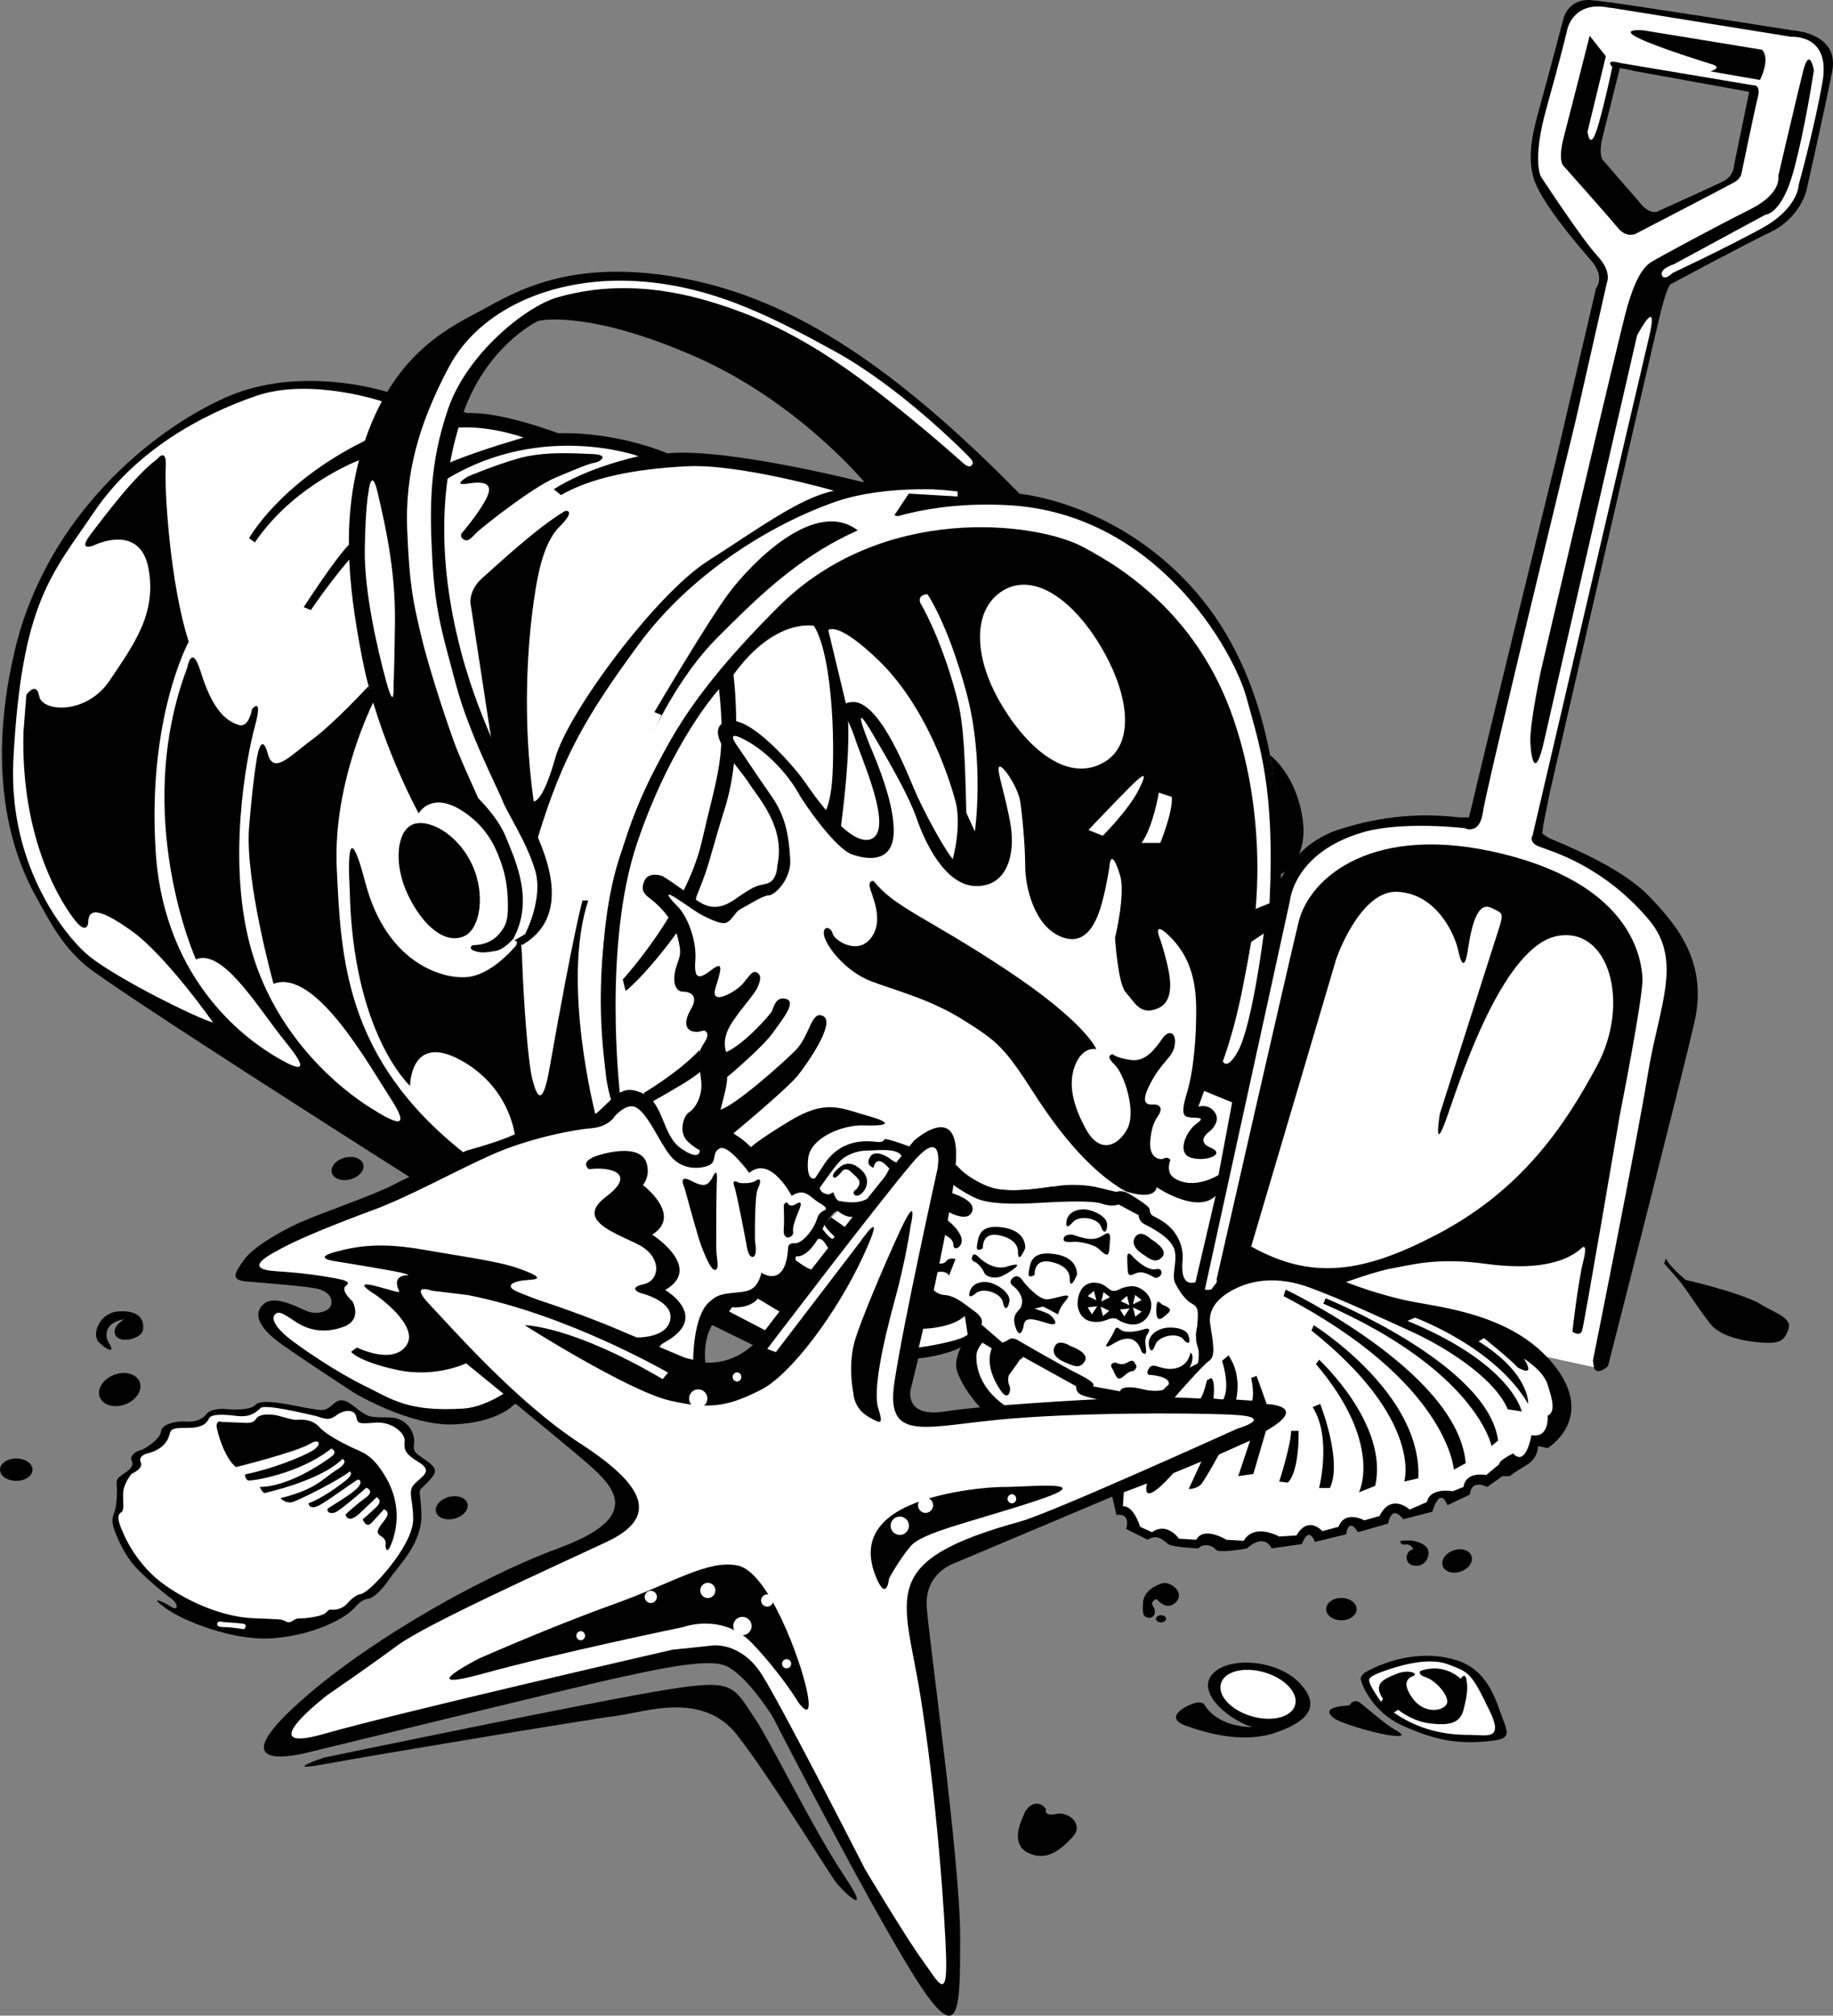
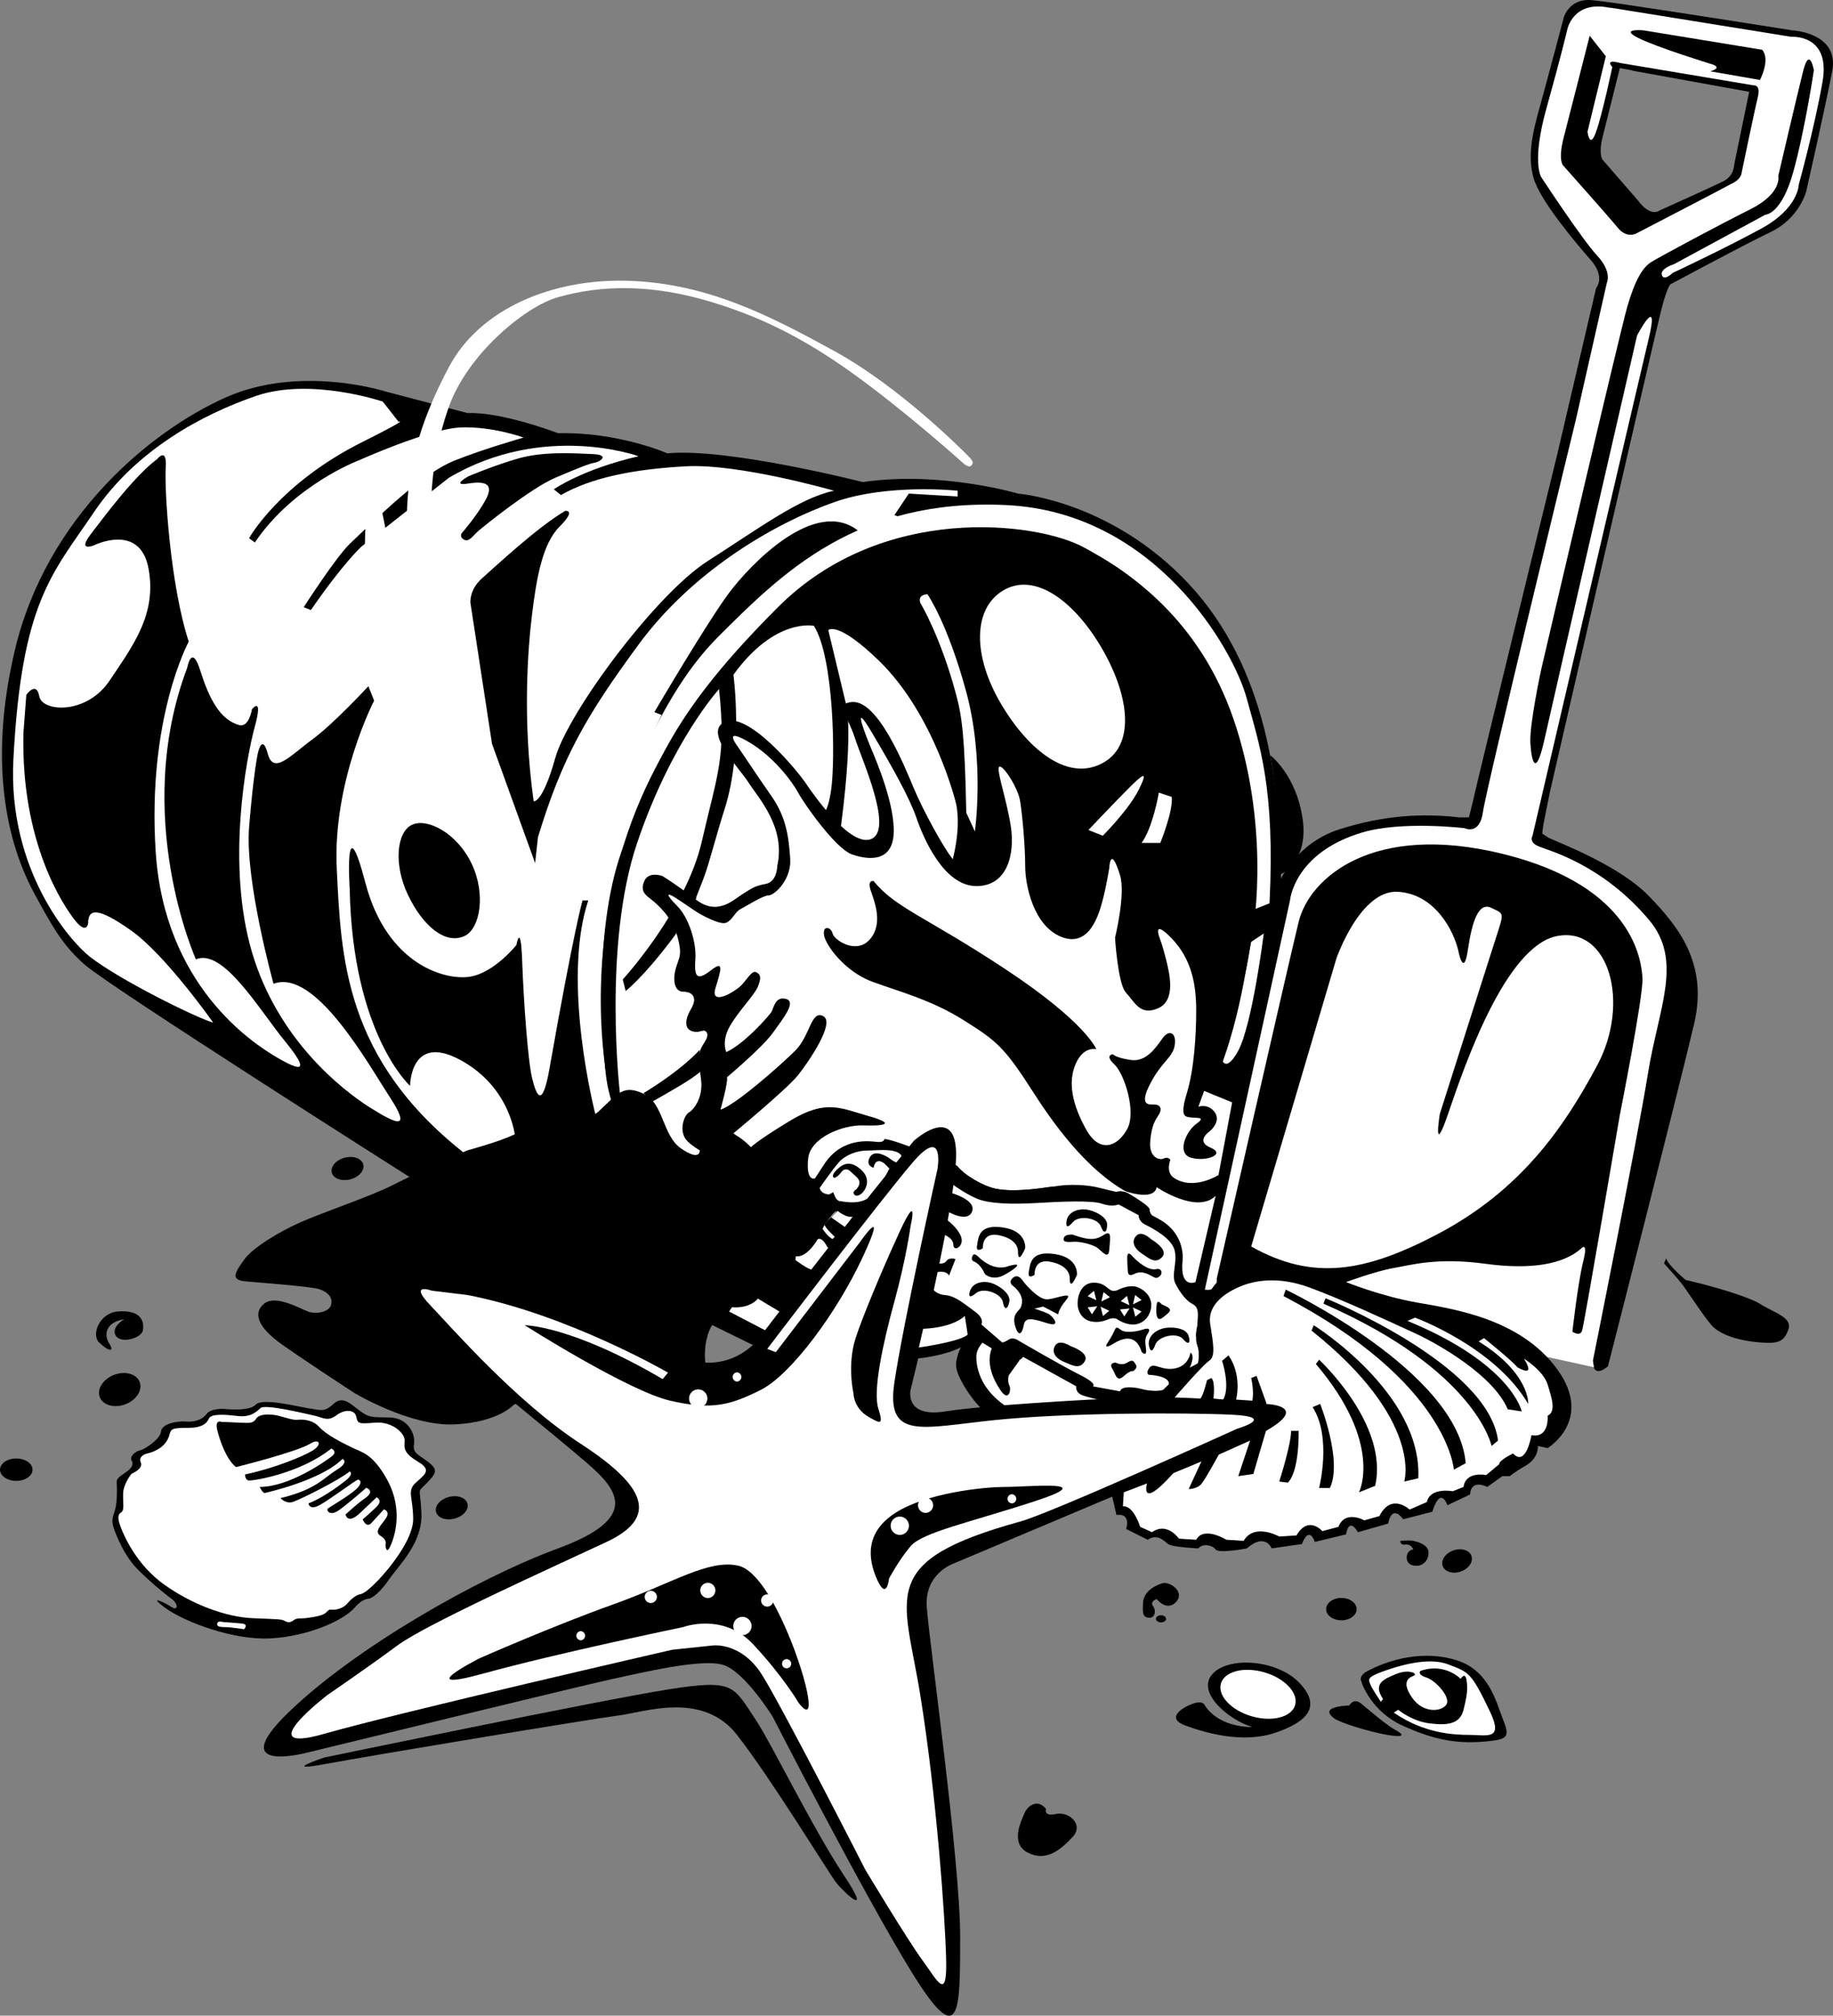
<svg xmlns="http://www.w3.org/2000/svg" width="425.126" height="467.389">
  <rect width="100%" height="100%" fill="#808080" stroke="none" />
  <path d="m378.629 16.328-2.942-.54-4 16c-1 4 0 5.25 0 5.25l8.25 9.5c3 4 5 2.25 5 2.25s12.25-5.5 14.75-6.75 2.5-3.75 2.5-3.75l3.5-17-27.058-4.898L376 .91c13.406 1.953 39.688 6.129 39.688 6.129s11 .5 9.25 9.5-6 27.75-6 27.75-1.5 6.25-8.25 9.5-23 12-23 12-.75-.5-2.5 6.5-25.75 111.5-25.75 111.5l-1.5 7.5-.25 2 1.5 1c2.75 1.25 16.5 6.5 23.25 13.5s13.75 15.5 10.5 29.5-20 79.5-20 79.5-3.5 3.25-3.5-1.25c0 0-78.75-8.75-92.75-17.75l20-93.25s3.75-9 14-12.25 19.25-3.75 27.75-2.75h2.25l.75-3c1-4.75 19.75-81.25 19.75-81.25l9-38.5s2.25-2.5-1.25-6.5-11.75-13.75-13.25-19-.25-10.5 1.5-16.75 5.5-20.5 5.5-20.5 1.25-4.5 6.5-4c1.105.105 3.242.351 6.812.87l2.629 15.419" />
  <path fill="#fff" d="m375.75 14.601 30.938 5.188s1.75-.25 1 2.75-3.75 17.5-3.75 17.5 0 1.25-1.75 2.25-22.5 11.75-22.5 11.75-2.25 1.5-4.5-1.25-12.5-14.25-12.5-14.25-1.5-1 0-6.75 6-23.5 6-23.5l3.75 4.75-4.25 17.5s.5 4.25 2 0 3.75-15 3.75-15S372 13.6 375.75 14.6l-1.934-12.773c-.085-.012-.484-.024-.566-.04-8.438-1.75-9.75 5.063-9.75 5.063s-1.313 5.688-4.813 18.188-1.25 16-1.25 16 9.5 14.5 13 18.25 2.25 6.25 2.25 6.25l-7.25 32s-20.75 85.25-21.5 90.75-4.25 3.75-4.25 3.75-14.5-1.75-23.75 1c-15.84 4.71-16.75 15.75-16.75 15.75l-19.75 90.25c3.25.5 2.75-2.5 2.75-2.5s16.5-72.5 19-82.75 17.25-23.25 47.5-15.75 32 24.75 32.25 28.75-5.25 31.75-5.25 31.75-8.25 48.5-8.75 50-2.25.25-2.25.25 1.25-11.25 2.5-16.25-.5-3-.5-3c-4 3.5-11.25 5-22.25 3.5s-17 .25-21.25 1-11 3.25-11 3.25l-6.582 5.668 64.083 14.082-.25-1.5s10.25-51 12.75-66.5 8.25-26.25.25-35.75c-10.743-12.758-23-16-25.5-17s-1.5-2.5-1.5-2.5 24.5-105 27-115.5-2.75-.5-2.75-.5-19.5 84.75-21.5 93.75-3 5-3.25.75 2.5-17 2.5-17 18.25-78.25 20-84.25 3.5-9 5.5-10.25 15.5-8.5 23-12.25 6.5-7.75 6.5-7.75 4.25-18.25 5.75-24.25 2.5-.25 2.5-.25-2 13.5-4.75 23.5-6.5 10-6.5 10l-21.25 11.5s-3.25 1-2.75 2.5 2.5-.5 2.5-.5 11.75-5.5 20.5-10.25 8.75-10.25 8.75-10.25 3.5-12.5 5.5-23.75-7.25-10.5-7.25-10.5-32.04-5.156-41.622-6.711L375.75 14.6" />
  <path d="M224.438 309.457s-3 4.5-2.668 7.5c.335 3 4.835 9.5 7.667 11.164l31.833-3s-32.165-17.5-36.833-15.664" />
  <path fill="#fff" d="M228.27 310.957s-1.833 1.5-1.833 3.664c0 2.168.668 7.168 6.668 11.336l.833.664 22.832-2.164-20.165-10.5-.168 1.5-2.5 3.5s-.332 1.332.168 2.332c.5 1-.168 3.832-2 1.168-1.835-2.668-3.5-6.5-2-10v-.668l-1.835-.832" />
  <path d="M3.77 343.383c2.082 0 3.773-1.16 3.773-2.594s-1.691-2.594-3.773-2.594c-2.083 0-3.77 1.16-3.77 2.594 0 1.433 1.688 2.594 3.77 2.594m77.484-69.918c2.016-.524 3.36-2.07 3-3.454-.36-1.386-2.285-2.09-4.3-1.566-2.016.523-3.36 2.07-3 3.457.359 1.387 2.284 2.086 4.3 1.563m24.168 78.668c2.016-.524 3.36-2.07 3-3.458-.36-1.386-2.285-2.085-4.3-1.562-2.017.523-3.36 2.07-3 3.453.358 1.387 2.284 2.09 4.3 1.567m-76.367-26.5c2.558-.961 4.058-3.274 3.347-5.165-.707-1.886-3.359-2.64-5.918-1.675-2.558.96-4.058 3.273-3.347 5.16.71 1.89 3.36 2.64 5.918 1.68m-.219-19.743s-3.164 1.797-2 3.797c1.168 2 5.98.625 6.312-1.21.332-1.833-.207-4.833-5.855-4.368-4.188.348-6.188 5.348-4.309 7.176 2.18 2.125 3.715 2.36 2.305.176-1.11-1.715-1.05-4.805 3.547-5.57m1.684 32.761s.859 1.078-.883 2.406c-1.739 1.325-2.676 1.563-2.567 2.856.114 1.289.09 4.156-.293 5.84-.386 1.68-1.129 2.402-.37 4.656.757 2.258 2.6 6.308 4.921 8.844 2.317 2.535 6.617 6.148 8.383 7.414 1.766 1.265 1.613 3.007.008 1.93-1.606-1.083-5.672-2.887-1.34.277 4.336 3.168 15.746 7.535 24.414 7.035 8.668-.5 16.902-4.102 19.598-7.274 1.714-2.015 3.246-1.949 3.246-1.949s1.758-.383 4.422-4.215c2.668-3.836 8.007-8.722 7.675-15.722-.297-6.293-1.101-4.434 1.2-6.801 2.3-2.363 2.773-3.164.242-5.047-2.528-1.887-3.477-1.984-3.14-4.152.331-2.164-1.391-5.961-5.599-6.063-4.207-.097-4.722.098-6.89-1.48-2.172-1.578-3.973-3.645-6.106-1.746-2.136 1.902-2.57 1.625-5.62 1.14-3.048-.484-11.032-2.547-12.532-.879-1.5 1.664-7.394.973-7.394.973s-2.993-.176-4.02 1.211c-1.027 1.387-2.98 1.887-4.813 1.719-1.832-.164-5.539.457-5.707 2.289-.168 1.836-3.918 4.207-4.82 4.386-1.484.293-2.496 1.688-2.015 2.352" />
  <path fill="#fff" d="M33.98 337.078s-1.996.52-1.328 2.02c.668 1.5-2.12 2.624-2.12 2.624s-1.884 2.235-1.97 4.524c-.085 2.293.36 3.953-.472 4.453-.832.5-.852 1.418-.035 3.55.816 2.134 3.734 8.712 10.066 13.212 6.332 4.5 14.133 7.511 20.606 7.773 6.476.262 6.52.215 7.351.649.832.43 1.293.351 2.086-.223.797-.57 1.43-.277 3.066-.488 1.633-.211 3.653-.543 4.383-1.243.735-.699.64-.726 1.614-.671.968.058 2.5-.446 3.332-1.446.832-1 2.039-1.969 2.84-2.101.8-.133 1.886-.79 4.242-3.22 2.351-2.429 8.187-9.401 8.187-14.233 0-4.836-1.445-6.458.414-8.27 1.86-1.809 4.2-2.945.863-4.945-3.332-2-3.421-3.04-3.253-4.871.168-1.836-2.922-4.59-6.79-4.29-3.867.301-4.097.293-4.43-1.37-.331-1.669-2.636-1.817-4.636-.317s-3.078.512-5.004.082c-1.922-.426-11.496-2.754-12.555-1.789-1.058.965-2.335 2.207-5.378 1.848-3.043-.36-6.079-.57-6.622.62-.542 1.192-1.644 2.141-4.976 2.141-3.336 0-3.805.168-4.129 1.489-.328 1.316-1.41 3.582-5.352 4.492" />
  <path d="M51.402 329.718s-1.636-.714-1.015 1.864c.625 2.578 2.117 6.84 4.351 8.605 0 0 14.04-3.472 17.313-5.476 2.054-1.254 2.715.261.441 1.652-2.27 1.395-9.156 4.191-15.656 5.527 0 0-.031 1.23.8 1.399.833.168 11.907-1.559 19.2-7.399 0 0 1.598.657.105 1.813-1.492 1.156-9.87 7.086-16.703 7.086 0 0 .692 1.523 1.2 1.398.507-.125 13-2.898 18-7.898 0 0 1.644.715-1.356 2.547-3 1.832-4.71 4.554-13.043 6.554 0 0 1.297 1.438 2.977.848 1.675-.59 10.12-4.715 13.12-7.05 0 0 1.016.523-.937 2.093-1.953 1.57-5.828 4.309-8.66 5.309 0 0 .172 1.773 2.656.382 2.489-1.39 8.41-5.851 8.844-5.882.43-.036 1.266.746-.586 2.367-1.851 1.617-6.016 4-6.414 4.332-.402.332.348 1.93 2.488.449 2.141-1.477 6.41-5.25 6.41-5.25s2.153.684-.18 2.348c-2.335 1.668-4.62 3.851-4.62 3.851s.441 2.348 3.234-.234c2.79-2.586 3.965-3.766 3.965-3.766s1.601.688-.05 2.266c-1.653 1.582-3.165 2.851-3.165 2.851s.793 2.188 2.07.801c1.278-1.39 2.848-3.117 2.848-3.117s1.488.414.54 1.95c-.954 1.538-2.997 3.187-1.329 4.187 1.668 1 1.16 2.101 1.16 2.101s.117 3.016 1.45-.484c1.335-3.5 2.093-9.11-1.239-14.941-3.332-5.833-5.687-6.008-8.059-7.18-2.37-1.172-5.832-2.88-7.496-4.711-1.668-1.832-4.027-1.805-5.175-1.684-1.149.125-3.957-.988-5.329-1.136-1.375-.153-3.402-.239-4.132.859-.735 1.102-1.496 1.05-3.707.937-2.211-.113-4.32-.168-4.32-.168" />
  <path fill="#fff" d="M51.77 376.12s-1.165-.331-1.333.169c-.167.5-.167 1 1.5 1 1.668 0 4.668.5 4.668.5s1.165-1.168-.5-1.332c-1.667-.168-4.335-.336-4.335-.336" />
  <path d="M242.605 419.457s-.667 1.832 2.333 1.164c3-.664 6.5 2.5 3.832 5.336-2.665 2.832-6 5.832-10.333 3.664-4.332-2.164-1.5-7.5-.832-9.164.665-1.668 3-3.5 5-1m70.333-24s1-1.836 2.667-.5c1.665 1.332 5.833 5 8 6.164 2.165 1.168 2.165 1.836-1.835 1.168-4-.668-11-2.832-12.332-3.832-1.333-1-2.668-2.668 3.5-3m-1.833-19.742c1.95 0 3.536-1.16 3.536-2.594 0-1.43-1.586-2.59-3.536-2.59-1.953 0-3.535 1.16-3.535 2.59 0 1.433 1.582 2.594 3.535 2.594m27.688-11.313c1.844-.644 2.953-2.262 2.484-3.613-.476-1.352-2.351-1.926-4.195-1.281-1.844.644-2.953 2.261-2.48 3.613.472 1.351 2.347 1.926 4.191 1.281m-70.523 6.387s2.335 3 4.5.668c2.167-2.336-1.5-4.836-3.165-4.336-1.668.5-4.335 1.836-4.5 4.5-.168 2.668 0 3.336 1.332 3.5 1.333.168 1.833-1.5 1-2.664-.832-1.168.833-1.668.833-1.668m1 5.406c.652 0 1.18-.367 1.18-.824 0-.453-.528-.824-1.18-.824-.649 0-1.176.37-1.176.824 0 .457.527.824 1.176.824m10.168 19.262s-.333-1.168-2.5-.5c-2.168.664-7 3.332-2 5.164 5 1.836 13.5 4.168 20.832 1.668 7.335-2.5 10.835-6 5.667-11.5-5.167-5.5-16.667-6.332-20.332-2-3.667 4.332 4.165 10.668 9.333 12.168 0 0-7.5.332-11-5" />
  <path fill="#fff" d="M290.285 397.965c4.75 1.382 9.266.226 10.086-2.586.82-2.809-2.367-6.211-7.117-7.598-4.746-1.387-9.262-.227-10.082 2.582-.82 2.813 2.367 6.215 7.113 7.602" />
  <path d="M326.105 358.12s-1.335.348-1.335-.831c0 0 2.335-.168 3 0 .668.168 3.168.668 3.5 2.332.335 1.668-1 4-3.665 3.336-2-.5-1.667-3.5.165-3.668 0 0-.332-1.168-1.665-1.168m-9.5 29.668s-1.167.832-1 1.668c.239 1.187 2.665 7.5 9.665 10.664 7 3.168 12.656 4.59 21 3.5 3.835-.5 3.668-1.5 2.168-5.332s-3.168-11-10.668-13.332c-7.5-2.336-15.5-.336-21.165 2.832" />
  <path fill="#fff" d="m323.27 397.12 1-.663s3.167 2.664 7.335 3.164c4.165.5 7 .168 7.832-3.164.833-3.336 1.043-4.926.668-7-.335-1.836-1.335-.168-1.335-.168s-3.665-3.832-9.333-1.832c0 0-.832.832 1.333 1.5 2.167.664 5.835 4.664 4.667 6.332-1.167 1.668-5.332 2-7.832-1.5s-1.167-4.668.165-5.168c1.335-.5-1-1.664-3.832-.5-2.833 1.168-5.668 2.168-3.168 5.836l-.5.664s-2.165-3.164-2.5-4.164c-.332-1-.832-1.5 2.835-2.836 3.665-1.332 10.665-3.5 15.333-1.664 4.667 1.832 5.187 1.574 9.667 11 3.165 6.664-.835 5.332-4.667 5.332-3.833 0-10.668-.332-17.668-5.168" />
  <path d="M390.938 296.789s-4.168-3.5-4.5-5l-.5 1.168s3.332 3.664 4.332 5c1 1.332 5.667 8.5 7.167 9.832 1.5 1.332 4.684 3.008 10.833 3.5 4.167.332 5.5-.168 6.5-3s-3.208-3.801-6.665-6c-1.835-1.168-8.5-3.5-17.168-5.5m-301.499-206s-19.668-6.332-37 1.332c-17.333 7.668-41.668 27.668-49 58.668-7.333 31 .667 49.332 4.667 56.668 4 7.332 6.457 11.832 11.665 16.332 6.203 5.355 75 49 75 49l79.668 39s34 7.668 48.332.668c14.335-7 39-38 39-38l21 1.332s14.668-53.332 14.335-73.668c-.335-20.332-3.335-47.332-21.335-66.664-18-19.336-39.665-21-39.665-21s-18-5.336-36-2.668c0 0-31.335-8-45.335-6.668 0 0-11.332-5-25.332-4.664 0 0-13-5-21-4.668l-19-5" />
  <path fill="#fff" d="M88.77 93.12s-16.665-5.663-29.332-1.331c-12.668 4.332-28 12.668-37.668 27-9.665 14.332-16.762 20.68-18.665 57.332-1.335 25.668 13.207 42.168 17.665 45.668 6.968 5.469 25 14.332 28.668 15.332 0 0-11-15.664-19-21.332-8-5.668-10-5-10-1.668 0 0-.333 2.668-3-.664-2.668-3.336-12.668-18-12-43.668l.667-8.668s2.333-3.332 3 .336c.665 3.664 11 4.332 16.332-3.668 5.333-8 11-15.332 9-26s-12.667-5.332-12.667-5.332-4 1.664-.665-2.668c3.332-4.332 10-13.332 15.332-17.332 0 0 2.333-3 2 2-.332 5 1 27 5.333 40.332 0 0-9.665 17.668-7.665 48.668 2 31 22.333 44.332 28 47.664 5.665 3.336 8 3.668 2-3.664-6-7.336-14.335-21.668-20.668-19 0 0-15-33.336-2-67.668 0 0 1-5.668 3 .668 2 6.332 4.47 11.37 9 12.664 2.333.668 3-3.664 3-3.664s2.668-3.336.668 4c-2 7.332-6.667 32-.667 52.332s21 32 27.332 36c6.335 4 9.668 5.332 4.668-2.332-5-7.668-17.333-30-27-26.336 0 0-6.668-24-5.668-36.332s2-17 2-17 1-5 2.335 0c1.333 5 5.333.332 10.333-3.332 5-3.668 13-12.336 13-12.336l1.332 3.336s-9.665 18.664-8.665 39c1 20.332 1.665 44 29.665 66l11.668-4s-1-11.336-12.668-17.668c-11.665-6.332-11.665 6-11.665 6s-13.335-12-14-45.668c0 0-1.335-20.332 3.665-1.332s18.668 22.668 24.335 21.668c5.665-1 10.665-7.336 10.665-7.336s1-5.664 1.335 3.668c.332 9.332 1.332 23.332 2.332 27.332 1 4 2.344 7.066 4-2.332 5.75-32.625 7.668-39 7.668-39h1.665s9.667-28.668 16.667-43l-1.667-.668s12.335-21 17.335-27.664c5-6.668 20-22.336 30-14.336l10.333-3-2-.664 3.332-5 11.335.664v-1.332s-16.242-1.75-28.667 2.668c-15 5.332-33.333 16.664-45.333 33-12 16.332-17.667 26-23.335 44.664l-.665 6-10-27.664-5-32.668s-.335-3 2.665-5.668c3-2.664 13-12 19.335-15.664 0 0 2.665-.336-1.335 3.664s-5.333 12-6.333 20-2.332 24.668.333 43.668c0 0 2 .668 5-10s23.335-38 35.335-45.668c12-7.664 21.333-14.664 29.333-16.332 0 0-22-6.332-34.333-5.668-12.335.668-22 2.668-29 6.668l-1.667-1.332s6.667-4.668 19.667-7.668c0 0-22-8-44 5l-20.335 16s-4.332 4-11.665 14.668l-1.668-.668s7.438-11.555 10.668-14.668c9.332-9 17.665-16.664 24.332-19.332 6.668-2.668 16-5.332 16-5.332s-7.332-2.668-14.667-2.336c-7.332.336-23.665 7.668-23.665 7.668s-15 5.668-24 19l-1.335-1s7-12.668 26.335-22.332c11.41-5.707 8.332-4.668 8.332-4.668L88.77 93.12" />
  <path fill="#fff" d="m141.77 255.12-3.665 3.337s-8-30.668-1.667-49.668c6.332-19 15-46 30-61s32.332-32.332 67-30.668c34.667 1.668 52.667 33.668 55.667 44.668s6.665 21 5.332 47.668l-3.332 1.332s1.665-29.332-7-48c-8.668-18.668-24.335-38-50.335-40s-47 11.332-57.665 23c-10.668 11.668-29.253 30.957-35 65-4.335 25.668.665 44.332.665 44.332m148.335-36.664 3-2s-2.667 21.332-6 27.332c-3.335 6-4.667 1.332-3.335-2.332 1.335-3.668 4.668-11 6.335-23" />
  <path d="M143.105 258.12s-2-3-2.667-9.663c-.668-6.668-3-34 4.332-52.668 7.335-18.668 11.335-30.668 35.667-55 24.333-24.332 60-19.668 70.668-14 10.665 5.668 27 16.668 35 40s5.332 46 4 52c-1.335 6-3.21 25.125-13.335 42-5 8.332-51 42.332-53.333 44.332-2.332 2-6 3.668-9.667 2.668-3.665-1-33-3.668-33-3.668s-2.665-1-5.333-3.332c-2.667-2.332-32.332-42.668-32.332-42.668" />
  <path fill="#fff" d="M256.148 176.699c7.149-4.274 5.758-15.563-.707-26.559-6.468-10.996-15.53-17.484-22.714-13.261-7.18 4.222-7.094 15.226-.625 26.222 6.468 10.996 15.863 18.489 24.046 13.598m-3.71 15.758 3.332 1.332s6-6 8.335-10.668c2.333-4.664 1-3.664-2.335-.332-3.332 3.332-9.332 9.668-9.332 9.668m12.332 3h4.335s3-7.336 2.665-10.668l-3-1s-1.333 8-4 11.668m-40.665-7 2 4.332s2.333-16.332-2-32.332c-4.335-16-9-22.668-9-22.668s-2.335 0-1.667 2c0 0 4.687 7.668 8.332 21.332 1.335 5 2 9.668 2.335 27.336m-3.667 12.663s2.667-8 1.332-14.663c0 0-4.942-20.727-18-33.336-9.665-9.332-11.665-7-11.665-7l4 16.668s2 5-1 28.332l-.335 2-4.665-4.332s1.665 1.332 2.665-5.668.667-30.664-4-38c0 0-9-2-18.665 11.336 0 0 2.333 17.332-2 31-4.335 13.664-5 20.664-12 30-7 9.332-11 12.332-11 12.332l-.667-2.668s14.667-16 18.332-32c3.667-16 5.667-19.332 4-35.332 0 0-11 12-19 35.668-8 23.664-4 58-4 58s38.667 40 44.667 41 13.668-3.336 13.668-3.336l18.665-44-.333-46" />
  <path fill="#fff" d="m161.438 208.12 4.667 3.669 7-3.668 7-2.664 1.333-5v-9l-7-11.668-3.668-4.668s-.665 11.668-9.333 33" />
  <path d="M108.605 110.457s-4.168 2.332 0 1.664c4.165-.664 6 .168 4 3.836-2 3.664-5.5 7.664-5.5 7.664s-.668.836.5 1.5c1.165.668 2-.832 3.332-2 1.333-1.164 12.333-10 17.833-12.332 5.5-2.332 8-3.332 9.167-3.5 1.168-.168 3.668-1.832-.5-2-4.167-.168-11.332-.668-17.167 1-5.832 1.668-11.665 4.168-11.665 4.168m186 64.663s2.165 10.669 2.333 27.669c0 0 6.667-2.832 5.167-13s-7.5-14.668-7.5-14.668" />
-   <path d="M236.938 114.957s-11.168-.668-14.833-1c-3.667-.336-12-1.5-17.5-.168 0 0-2.835-1.5-4-1.832 0 0-15.5-18.836-39.5-29.336s-35.5-8.5-36.335-8.164c-.832.332-12 6.164-17.332 21.332-5.333 15.168-6.22 33.636-.5 55.332 4.832 18.336 13.667 33.336 18 43.5 4.332 10.168 4.832 19.5-3.833 24.5l-2.168-1.332s-2 2.332-3.832 2.668c-1.835.332-3.5.664-5.168 0-1.667-.668-.332-1.668 1.668-2 2-.336 6-1.668 6.165-7 .168-5.336-.332-12.836-6.665-19.836-6.335-7-11.835-6.5-14-3 0 0-9.335-17-13-35.5-3.668-18.5-5.05-34.848.665-51.332 7.168-20.668 20.168-26.168 27.5-30.168 7.335-4 20.168-11.664 44.835-7.332 24.665 4.332 48.333 18.5 79.833 50.668" />
  <path fill="#fff" d="M223.27 107.289s1.335 1.332 2 .668c.667-.668.335-1.168-.833-2.336-1.167-1.164-15.667-15.832-30.832-24.164-15.167-8.336-29.5-15.668-47.5-16.336-18-.664-34.835 6.5-42 20-7.168 13.5-10.168 25-9.668 37.668s1.333 16.668 3.333 25 6.835 22.668 8.335 26.332c1.5 3.668 4.832 11 4.832 11s4.5 4.336 6.333 8.836c2.48 6.078 6.835 15.332 1.335 24.5l3.165-1.836s4.335-8.164 2.335-14.832c-2-6.668-6.5-13.332-7.5-16-1-2.668-7.835-15.668-10.835-27-3-11.332-4.832-16.668-5.5-29-.665-12.332-.665-22.332 3.668-35 4.332-12.668 17.917-23.696 25.332-25.832 10.386-2.996 22.18-3.02 35.5 1 10.5 3.164 20.5 7.664 32.835 16.5 12.333 8.832 25.665 20.832 25.665 20.832" />
  <path fill="#fff" d="M97.105 188.62s-.5 1-.168 4.169c.333 3.168 6.325 25.304 12.5 26.332 1 .168 8.668 0 8.168-9.5-.28-5.324-1-14.5-8.835-20.5-7.832-6-11-1.332-11.665-.5" />
  <path d="M107.8 217.008c3.52-1.696 4.97-9.641 1.583-16.747-3.39-7.109-10.328-10.68-13.852-8.996-3.527 1.68-4.304 9.137-.914 16.246 3.387 7.11 8.66 11.676 13.184 9.497" />
  <path fill="#fff" d="M85.438 114.289s.667-6.5 2.167 0c1.493 6.472 4.165 17.5 4 30-.168 12.5-.335 14.668-.335 14.668s.335 6.5-1.665-.836c-2-7.332-5.168-20.832-5-30.832.165-10 .832-13 .832-13" />
  <path d="M149.27 253.457s8-4.668 13-10l.167 5s0 .164-2.167 1.664c-2.165 1.5-9 5.336-9 5.336l-2-2" />
  <path d="M153.605 203.12s-3.167-1.163-4.167 1.169.167 3.168 1.667 4.332c1.5 1.168 4.833 4.168 6 8.5 1.165 4.336.5 4.5-.335 7.336-.833 2.832-.333 5.5 1.667 5.5s3.5 1.164 1.833 4c-1.665 2.832-1.665 5.332 1.5 5.332l1.5-.332s1.667.332.167 2.664c-1.5 2.336-1.585 2.824-.832 8.836.5 4-1.667 6.832-2.835 7.5-1.165.664-2.5 4.5-.333 6.664 2.168 2.168 5.668 3.5 5.668 3.5l21 10.668 34.5-4.832 42.165 4.832 9.335 7.168 1.332 11 5.333 2.832 7.167-32 2.833-13s-5.665-3.5-9.333-3.832c0 0 1.5-12.336-.167-22-1.665-9.668-5.833-13.836-9.665-15.336-3.835-1.5-2.835 1-2 4.668.832 3.668 4.332 12 0 13.668-4.335 1.664-6.835-3.836-7.168-8.336-.332-4.5 0-10.164.833-14.332.835-4.168-.333-11.832-4-12.168-3.665-.332-.333 3.168-1.833 8-1.5 4.836-3.5 10.336-7 10.5-3.5.168-6.167-2.164-7.667-8.5-1.5-6.332-1.333-6.5-1.665-13.164-.335-6.668-2.937-18.73-8.168-17.5-2.832.664.668 5.664 1.333 11.832.667 6.168.835 13.832-3.5 15-4.333 1.168-6-1.832-8-4.332s-6.665-11-8.833-16.168c-2.167-5.168-8.316-20.504-14.332-20-4 .332-1 3.168.665 8.332 1.667 5.168 8.835 20.836 4 23.336-4.833 2.5-13.833-10.5-15.5-13-1.665-2.5-13.438-16.89-18.833-14-4.667 2.5 3.333 10.332 5.668 14 2.332 3.664 8.665 10.332 6.665 19.332 0 0 0 3.668-2.665 4.168-2.668.5-3.168 1-5.335 2.332-2.165 1.332-5.833 5.168-10.833 1.332-5-3.832-7.832-5.5-7.832-5.5" />
  <path fill="#fff" d="M162.105 211.789s4.833 2.832 6.333 2.168c1.5-.668 2-2.5 3.332-3.168 1.335-.668 5.167-3.168 6.5-3.168 1.335 0 5.335-3.664 5-8.5-.333-4.832-.833-9.5-4.333-14.5s-7-10.332-7.832-11.5c-.835-1.164-3-4.332 2.665-1 5.667 3.336 10 9.168 11.335 11.668 1.333 2.5 8.665 13 12.5 14.332 3.833 1.336 9.333 1.836 9.665-4.832.335-6.668-4-16.832-5.333-20-1.332-3.168-4.5-11.5.333-3.332 4.835 8.164 8.667 15 10.335 19.832 1.665 4.832 6.333 15.5 13.665 15.668 7.335.164 9.167-7.336 8.167-13.836s-3.5-13.332-2.667-13.832c.835-.5 4.335 4.832 4.835 8s1.165 10.332 1.165 15c0 4.668 2 14 8.5 16.5s8.667-5.5 9.5-8.668c.835-3.164 1.5-7.332 1.5-7.332s.238-5.688 2.5 1.668c1.335 4.332-1.165 14.5-1.165 14.5s.665 10.664 2.5 12.664c2.07 2.262 3.333 5.5 7.5 3.668 4.165-1.832 2.665-8 1.833-11.332-.833-3.336-1.5-5-1.5-5s-1.833-4.668 2.832.164c4.667 4.836 5.667 10.836 5.667 16.668 0 5.832-.5 13.668-2.167 19.168-1.665 5.5-.5 5.5 1 5.664 1.5.168 3.5-.164 1.167 1.5-2.332 1.668-4.667 6.836-1.167 7.836s8.167-.836 4.5-2.336c-3.665-1.5-.165-3.832-.165-3.832s2.665-2.168 1.165-4.332c-1.5-2.168-3.833-1.336-3.833-1.336l1.333-3.664 6.5 2.664-3.165 16.836s-5.785 3.699-10.335.664c-2-1.332-.833-4.164-.833-4.164s-.5-.836-1.5-.336c-1 .5-3.5-.164-3.167-4 .335-3.832 1.167-4.832 2-6.164.835-1.336.335-2.336-1-2.336-1.333 0-3.665.336-1-4.832 2.667-5.168 5.167-6 5.667-8.832.5-2.836-1.167-4-2.832-1.668-1.667 2.332-3.835 5.5-7.335 5s-4.165-1.332-4.165-1.332-2 .164.333 2.332c2.332 2.168 5.167 11 3 15-2.168 4-6.333 5.832-9.5.168-3.168-5.668-4.333-10.836-2.5-15.168 1.832-4.332 4.832-3.5 4.832-3.5s-2.333-6.168-21-18.5c-18.665-12.332-25.5-14.168-30.665-20.5 0 0-1.5-.332-.667 2.168.832 2.5 3 7.664-.168 11.332-3.165 3.668-8.333.168-8.665-1.332-.335-1.5-2.335-2-2 .332.333 2.332 4.833 8.5 11.165 10.832 6.335 2.336 13.667 4.168 21.335 9 7.665 4.836 9.333 6.168 16.165 16.836 5.808 9.062 13.859 19.433 23.335 23.832 0 0-4.835-1-8-1.832-3.167-.836-7.167-.836-9.5-.5-2.335.332-10.167 1.664-14.667.664-4.5-1-9.333-5.164-9.333-5.164l-33 2.832s-1.667.168-1.167-4.668c.5-4.832 8-7.832 12.832-7.664 4.835.164 7.668-.336 1.168-2.168s-9.833-4-18.333 1.168c-8.5 5.164-9 6.164-9 6.164l-4-3.332s12.5-10.332 15-13.5c2.5-3.168 8.665-12.168 5.833-13.668-2.833-1.5-3 4.5-6.5 8s-14.168 12.836-17.333 13.668c0 0 1.833-6.5 1.5-7.5 0 0 8.165-6.832 10.665-10.332 2.5-3.5 5.5-7.168 3-7.836-2.5-.664-2.832 2.168-3.332 3-.5.836-6.333 7.5-10.5 9.336 0 0-1.168-2.5.832-6s5.668-7.168 6.5-9.168c.835-2 .668-2.832-.332-3.332s-1.833 1.164-3.333 2.832c-1.5 1.668-7.5 5.168-6.167.832 1.332-4.332 2-6.5-1-4.164-3 2.332-4 2-3.668-2.336.335-4.332-1.665-10-4.165-12.5s-3.167-3.832.5-1.332c3.665 2.5 4.5 3 4.5 3" />
  <path d="M108.27 266.789s-12.332 5.5-17.165 8c-4.835 2.5-16.668 6.5-21.5 8.668-4.835 2.164-11 5.832-13 8.664-2 2.836-3.335 4.668.333 5 3.667.336 15.167 1.168 17.167 1.836 2 .664 3.165 2 2.665 3.664-.5 1.668-3.5 2.168-5.332 1.5-1.833-.664-7.5-4-10.168-1.832-2.665 2.168-1.5 5.5 4.167 9.5 5.668 4 16.668 11.168 16.668 11.168s13 7.832 23.332 7.332c10.333-.5 13.833-4.668 13.833-4.668l44.335-9.5s-1.527-10.258 6.5-12.664c6.665-2 5.833-2.336 5.833-2.336l1.5-2.5s5.832 2.836 7.167-7.332c0 0 3.165 1 6.665-7.168 0 0 2-3.164 2.835-3.332.833-.168 1.333-4.168-2-3.832 0 0-1.167.164-1.667-1.168-.5-1.332-3.168-2.832-6-1.668 0 0 .5-6.5-10.333-8.164 0 0-8.335-9.168-11.835 1 0 0 0 2.332-4.333-.668-4.332-3-4-10.5-8.667-12.668-4.665-2.164-5.836-.223-10.5 4.168-2.833 2.668-16.833 4-20 5.5-3.165 1.5-10.5 3.5-10.5 3.5" />
-   <path fill="#fff" d="M142.605 258.789s-1.335 2.5-5.5 2.832c-4.167.336-14.667 2.336-23.5 6.336-8.835 4-19 9.664-27.168 12.664-8.167 3-16.332 6.336-20.167 8.336-3.832 2-10.5 5.332-2 5.832s14.5 1.832 14.5 1.832 3 .5 1.5 1.5 1.5 3.668 1.5 3.668 2.335 4.168-2 5.832c-4.332 1.668-8.165.836-11-1-2.832-1.832-4-2.832-5-1.832-1 1 .335 3.168 3 5.332 2.668 2.168 11.168 8 17.668 11.168 6.5 3.168 9.996 6.12 23 5.332 5.5-.332 11.167-4.664 11.167-4.664l-7.335-6.668-3.165.832s-7.168 3.5-16.168 1.5-10.5-4.164-10.5-4.164l1.333-1s8.335 4.164 11.5-.5c3.168-4.668-7.332-11.836-7.332-11.836s-5.833-3.5.5-1.832c6.332 1.668 5 1.832 5.167-.168.165-2 1.832-2 1.832-2s1.5-.332-1.332-1c-2.835-.664-15.335-2.664-15.335-2.664s-5.5-.668 0-2.168 11-2.168 20.5-.5c9.5 1.668 17.335 2.668 22 4.332 4.668 1.668 5.668 2.5 2.335 2.668-3.335.168-6.335 1.332-2 3 4.332 1.668 26.332 10.332 26.332 10.332s7.5.5 8.5-4-7-6.332-7-6.332-3-1.168.833-2c3.835-.832 4.335-6.332-1.165-9.168-5.5-2.832-14.835-5.664-7.5-11.164 7.333-5.5.665-7-4-6.336 0 0-2.667-1.832 2.5-3.332 5.165-1.5 9.833-1.332 10.833 1.832 1 3.168-.833 5.168-.833 5.168s9.333 7 2.165 11.5c0 0 12 7.668 3 12.832 0 0 10.687 6.199-.165 12.168-3.335 1.832 1.333 2.832 1.333 2.832l5.332 1.168s-.028-10.008 3.667-13.332c1.668-1.5 2.5-1.836 5.5-2.168 3-.332 5.5 0 6.668-4.668 0 0 5.5 3.836 6.165-5.5 0 0-.165-1.5 1.5-1.332 1.667.168 4.48-3.008 5.335-6 .333-1.168 1.665-1.668 1.665-1.668s1.167-.332-1.165-1.664c-2.335-1.336-3.335-3.668-6.5-1.668 0 0-4.835-9.5-9.835-5.332 0 0-4.833-6.668-6.833-5.668s-.5 3.168-2.667 4c-2.165.832-6.165 1-8.833-2.332-2.667-3.336-5.378-10.352-8.332-11.336-2-.664-4.5 2.168-4.5 2.168" />
  <path d="M184.438 279.289s2-1.5 1 1-1.668 4.168-1.5 5.332c.167 1.168-1.168 1.336-1.168 1.336s-1.165 0-1-1.836c.167-1.832 0-5.664 0-5.664s.5-1.168 1-.336c.5.836 1.667.168 1.667.168m-12.999-5s-1.833-1.168-1.168.668c.667 1.832 2.835 13.5 2.835 13.5s.333 3.164 1.5 3c1.165-.168.5-3.668.5-3.668s-.167-10.5.665-12.168c.835-1.664.667-2.664-.5-1.832-1.165.832-3.833.5-3.833.5m-5.167-.832c-.157 3.168-.165 12.332-.165 15.332s.833 5.332-.167 5.668c-1 .332-2.5-3.5-3.333-5.668-.835-2.168-3.835-13.332-3.835-13.332s-1.665-3.336 1.5-1.668c3.167 1.668 3.835 1 4.835-.5 0 0 1.333-3.168 1.165.168m55.668-3.168s-14.333-6.168-16.833-6.168c0 0 0 .836-1.667.668-1.668-.168-8-1.168-12.168 5l-2.833 4.332s2.5 2 3.168 2.836c.532.66 2.165 0 2.833 1 .667 1-.5 3-.5 3s-2 2-2.5 2.832c-.5.832-.833 1.168-.833 1.168l-1.167 2.5s1-1 2.332 1.5c1.335 2.5 20.167 9.832 20.167 9.832s7 4.168 7.668 3.832c.665-.332 2.5 1.168 4.165 2.5l.667 4.168s3.668 2.168 5.5 3.332c1.833 1.168 6.168 4.168 7.333 2l12.335 6.836s-.335 1.5 1.665 2.164c2 .668 6.667 1.668 6.667 1.668l14.168.332.665-1.832 8.168-8.5s.832-2.332.167-5.5c-.667-3.168.165-9.832.165-9.832l-4.332-2s-1.833-1-1.668-3.836c.168-2.832.425-8.504-5.165-11.164-3.5-1.668-2.5-1.168-2.667-2-.168-.836-2.708-3.336-5.708-4.336-3-1-2.125.168-4.625-.164-2.5-.336-9.835-1.836-14.167-1.168-4.333.668-10.5 1.332-14.5-.332-4-1.668-6.5-4.668-6.5-4.668" />
  <path fill="#fff" d="M220.438 274.289s3.332 2.5 6.167 3.668c2.833 1.164 8 1.332 13.665 1 5.667-.336 13-.668 15.335.164 2.333.836 3.833.168 3.833.168l4.667 2.5s-.167 1.332 1.5 2.168c1.665.832 6.165 3.164 6.833 6 .667 2.832-.833 5.664.167 7.664s2.5 4 3.833 4.668c1.332.668 1.5 1.5 1.332 3.832-.165 2.336-.165 2.836-.333 4-.167 1.168.5 2.336.668 3.5.165 1.168-.335 2.668-.335 2.668l-1.832.832s1.332-2.664.167-3.5c0 0-.335 3-3.5 3.668-3.167.668-5-1.5-6-.168-1 1.336-.167 1.668-.167 1.668s4.832.168 4.667 2.168c-.167 2-4.335 1.664-6.167 1.164-1.833-.5-4.833-.832-5.168.5l-6.332-1.164s1.332-.5-3-2.668c-4.333-2.168-14.333-8-14.333-8s-1.167-.832-2.167-.168c-1 .668-1.5.668-1.5.668l-4.833-4.168s.833-1.332-1.5-3c-2.335-1.664-4.5-3.664-7-3.832-2.5-.168-3.667-2.5-3.667-2.5l.667-2.5s3.165-1.168 4 .5l1.5-3.832s-1.5-.5-2.167.5c-.668 1-3 .332-3 .332l1.667-6.832s3 .832 3 2.664c0 1.836 2.833.336 1.665-2.164-1.165-2.5-4-4.168-4-4.168l.5-1.668s5 3.168 6.168.336c1.167-2.836-5.333-4.5-5.333-4.5l.333-2.168m-28.168 2.668s-1.833 0-2.165-1.5c0 0 3-4.336 4.5-6 1.5-1.668 4.165-2.668 6.5-2.668 2.333 0 7.833-.832 8.165 1.832.335 2.668-3.165-.164-3.165-.164s-3.167-2.168-4.335-.168c-1.165 2 .835 2.5.835 2.5s.333-2.668 2.5-1l1.165 1.168s-3 6-4.165 6.5c-1.167.5-2.468 2.004-7.5 1-.835-.168-1.335-2-1.335-2l-1 .5m2 3.832s2 1.668 3.5 1.332l-1.665 2.5-3.335-2.332 1.5-1.5m-3.5 4.168s1.335 2 2.335 2.332l.5-.5s-2.5-2.332-2.335-2.832l-.5 1" />
  <path d="M198.605 275.789s-1 .5-.5 1.168c.5.664 1.5.164 2.165-.668.667-.832 1.667-3-.5-5-2.165-2-3.665-1.5-4.5-1-.833.5-2.5 2-2 2.668.5.664 2-1.336 2-1.336s.835-1.164 2.167.168c1.333 1.332 2.833 2 1.168 4m27.833 24s-2.192 1.992-1.5-.332c.617-2.078 3-2.5 4.832-2 1.835.5 4.667 2.5 4.335 4.332-.335 1.832-1.167 2.168-1.5.168-.335-2-4.335-3.5-6.167-2.168m41.535 11.945s-.891 2.824-1.461.465c-.512-2.102 1.336-3.668 3.172-4.156 1.836-.493 5.289-.188 5.925 1.566.633 1.75.078 2.457-1.214.899-1.293-1.563-5.508-.848-6.422 1.226m-19.094-28.41s-1.809 2.344-1.535-.066c.246-2.153 2.52-2.985 4.414-2.813 1.89.172 5.031 1.648 5.02 3.512-.009 1.863-.77 2.336-1.446.426-.68-1.91-4.879-2.692-6.453-1.059m-22.109 7.965s-.833-.832-1.165-.168c-.335.668-.335 1.168.5 1.5.833.336 1.833 1.668 2.165 2.5.335.836 2.335 1.668 4.335.668 2-1 5.665-3.5 1.165-2.168 0 0-3.165 1.5-7-2.332m8.335 7s-1.5-.832-.167-2c1.332-1.168 2.5 1 2.5 1s3.332 4.168 5.5 4c2.167-.168 6.167-2 4.332.168-1.833 2.164-1.833 3.332-1.833 3.332l-3.5-1.832-2 .5s2.168.664 3.168 1.164c1 .5 3.333 3.336-.335 2.168-3.665-1.168-5-1.332-5.333.5-.332 1.832-1.167 3-2 .168-.832-2.836 1-3.5 1.333-4.336.335-.832.835-2.664-1.665-4.832m13.165 13.831s-2.5-1.663-3.5-.163 0 3 2 3.832c2 .832 3.667 1.832 4.835-.168 1.165-2-3.335-3.5-3.335-3.5m18.707-24.77s-2.133-2.117-3.403-.836c-1.273 1.278-.578 2.942 1.223 4.145 1.8 1.207 3.242 2.508 4.773.773 1.532-1.738-2.593-4.082-2.593-4.082m-8.207 28.606s-1.665 0-.833 1.332c.833 1.332 1 3.332 2.668 1.832 1.665-1.5 2.165-1.164 2.165-1.164s1.168-.668.668-1.5c-.5-.836-.668-1.336-2-.5-1.333.832-2.668 0-2.668 0" />
  <path d="M264.77 313.457s1.335 1.5 1-.836c-.333-2.332 0-2.664.5-3.5.5-.832.335-1.332-1.165-.832-1.5.5-4 .832-5 .168-1-.668-1.168-1-1.668.164-.5 1.168-1.5 2.668-1.5 2.668s-1.5 2 1.5.168c3-1.836 5.333-1.336 6.333 2m-36.832-24s-1.668 1.164-1.333-.668c.333-1.832.333-5 6-4.168 5.665.836 5.165 4.836 5.165 4.836s-1.665 4-1.665.832-4.335-3.832-4.335-3.832-3.833-1.168-3.833 3m12.001 6.163s-1.668 1.169-1.333-.663c.333-1.836.333-5.004 6-4.168 5.665.832 5.165 4.832 5.165 4.832s-1.665 4-1.665.836c0-3.168-4.335-3.836-4.335-3.836s-3.833-1.164-3.833 3m8.833-9.332s-1.665-.168-2 .668c-.333.832.167 1.164 2 1 1.835-.168 4.667.664 5.667 1.332s2.668 3 2.833.5c.167-2.5.667-4.668-1.165-3.5-1.835 1.168-3.168 1.5-7.335 0m14 5.168s-1.333-1.836-1.333.164.168 3.336.168 3.336 0 1.164 1.333.5c1.332-.668 2.332-.5 3.667.164 1.333.668 1.5 1 2.333.336.832-.668.5-2-.833-1.668-1.335.332-3.335-.832-5.335-2.832m6.668 11s-1-1.336-1.168 0c-.165 1.332-.333 4.5 1.5 3 1.835-1.5 2.5-1.836-.333-3m-9.832-3.5s2.333-1.168 4.165-.5c1.835.664 3.668 2.5 3.168 5s-2.5 3.832-4.5 3.664c-2-.164-3.5-1.332-3.5-1.332s-.833-.332-2 .168c-1.168.5-2.668.832-4.333.332-1.667-.5-2.835-2.332-2.667-4.5.167-2.168 1.332-4.668 4.332-4.332 3 .332 2.835 2.832 5.335 1.5" />
  <path fill="#fff" d="m263.27 300.289 1.5 1.168-2 1zm-7.332-.669 1.5 1.169-2 1zm8.832 4.497-1.461 1.215-.547-2.168zm-7.5-.168-1.461 1.215-.547-2.168zm2.66-2.234 1.457-1.22.554 2.165zm-7.668-1.168 1.457-1.22.554 2.165zm8.496 4.711-1-1.614 2.226-.242zm-7.5-.5-1-1.614 2.226-.242zm84.93-84.469s1.25 6.75 2.25 0 2.5-11.25 5.5-9.75 3 .75.75 7.75-12.75 40-12.75 40-1.75 10.75 2-.25 13.25-38.75 25.25-41 17 15.5 9.25 30-17.813 29.094-37.25 39.25c-16.75 8.75-28.75 10.75-43 2.75l19.75-66.75s5.5-16 14.25-15.5 13 9.25 14 13.5" />
  <path d="M280.688 299.539s5.25-12.75 31.5-2.25c0 0 8 3.25 16.5 4.75s24 3.75 32.5 15.5-2.25 18.25-2.25 18.25l-2.25-.5s.25 2.75-2.75 4.5-3.75 2.5-3.75 2.5h-1.75l-3.5 2.5s-3.75-2-4 1.75l-5.25 2.5s-1.5-4.75-3.5 1.5l-6.75 1.75s-2.5-3.75-3.5 1l-7 2s-2-3.75-2.75.5l-7.25 1.75s-1.25-4-3 .5l-7 1s-1.5-3.75-5.75 0c0 0-6.5 1.25-7.25.25s-3-1.5-4-.25c0 0-6-.25-7-1s-2.5-2.5-4.75-1l-5-2.5s1.25-3.75-2.25-3.25l-1.5-6.5s5-20.5 20.5-28.75c0 0 .382-3.797-.5-6-.5-1.25 2-9 3.25-10.5" />
  <path fill="#fff" d="M353.438 315.039s4.5 2.75 5.5 6 2 6.25 0 7.25c0 0 .5 5.25-3.75 4.5 0 0-1.25 7.5-4.25 4.25 0 0-3.25 1.5-3.25 2.5l-3 2.5s-4.75-1-5.25 2.75l-2.5 1s-5.25-1-6 2.5l-4 1.75s-4.25-4-7 1.5l-3.5 1s-4.5-2.5-6 1.5l-3.75 1s-3.25-3.75-6 1l-4 .25s-5.75-3.25-8.25 1l-4-.25s-5.25-3.25-7 0l-4-.25s-2.75-4-6.25-1.5l-2.75-1.25s-1.5-5-4-4.75l.25-4 5.5-2s-2.5 7.75 6-1.75l6.5-2.75-3 6.5s2 0 3-1.25 4-6.75 4-6.75l7.25-3.25-2.75 8.25 3.5-.5 3-10.25v-6.25l-2.25-6.25-1.25.5s.75 3.25.25 5.25l-3.75-.25s1.5-5.5-1.75-10.25l-1.5 1.25s2 6 .25 9l-2.25-.25s.5-4-.5-4.75l-1 .5s-.75 3.25-1.5 4.25l-6-.25s6.5-7.5 8-8.5 1-3.75.25-8.5 4-7.5 7-8.75 8.5-2.5 16 .25 18.25 7.75 24.25 10.5 18.5 10 21.75 17.75l3.25.5s-2.25-11-26.5-21l1.75-.75s18.5 6.75 26.25 20c0 0 .5-7-11.5-14.5l1.25-.75s6.25 5 7.75 6.75c0 0 4.5 2.75 1.5-2" />
  <path d="m304.188 308.539.5-1.25s25.25 15.75 24.25 35.5l-3.25.75s4.5-14.25-21.5-35" />
  <path d="m305.188 316.289.75-1s16.25 15 13 29.25l-3.75 1.5s5.75-11.25-10-29.75m-.75 10 1.75-.75s5.25 13.25 2.25 19.5h-2.5s3-11.75-1.5-18.75m-5 5.5h1.75s.25 9.25-2.5 12l-2-.25s2.75-8.5 2.75-11.75m-1.75-31.25.5-1.5s40 19 41.75 40.25l-2.75 1.5s-1.25-20.25-39.5-40.25" />
  <path d="m306.938 302.289.5-1.25s37.75 15.25 40 33l-1.5 1.25s-3.5-17.5-39-33m-147 13s10.25 4 18-7.25 34-43.5 34-43.5 10.75-9.75 9.75 5-10.5 52.75-10.5 52.75-1.5 6.5 8 5 33.75-2.75 33.75-2.75 27.25-1.25 40.5 1c0 0 11 .25-.25 6.5s-35.25 15-35.25 15l-36.75 15.5s-6.75 2.25-6.25 10 7.75 58.75 7.75 76.5 0 26.5-11.25 8.25-32.25-59.25-32.25-59.25-6.5-10.5-11.5-12-18.5 1.75-25.5 3.25-70.5 17-70.5 17-20 5.5-4.75-9.25 43.5-31 62.5-38 14-13.5 6.75-19.75-28.5-23.5-28.5-23.5l-15-16.25s-2.75-4.5 3.25-3.75 14.75-.5 45 11.5l19 8" />
  <path fill="#fff" d="M75.938 393.039s-18.25 14-.75 9 80.75-19.5 80.75-19.5l9.5-1s6.5-.75 11.25 6.75 24 45.25 24 45.25 9.75 16.25 13.25 21 5.75 9.75 5.5-.25-2.25-38-6-61.25-10.29-30.996 23.25-40.25c7.25-2 50.25-21.5 50.25-21.5s9.5-2.75-1.25-3.25-38-.5-55 1.25-25.25 4.75-23.25-8.75 10-49.5 10-49.5 1.75-10.25-5.75-1.5-33.75 43.25-33.75 43.25l2 .75 19.5-25.5s6.75-9.75.75 3.25-16.75 27.5-23.75 31-11.25 4.75-21 2.5-33.75-17.5-33.75-17.5 10.75 0 32 12.5l1.25-1.5s-23.25-13.5-46.5-18l-8.25-1s-5.5-2-.5 3.25 20 22.5 35 32.25 18.25 17 6 22.75-41.75 19-48.5 24-16.25 11.5-16.25 11.5" />
  <path d="M206.188 366.039s-.5 5.25-2.75.25-2.75-11 4.25-15.5 20-6 25.5-6 22.25-1.75 7 3.25-26.25 7.25-29 10.5-5 7.5-5 7.5m-21 28.75s3.5 5 2-2.5-9-27.75-16-29.25-15 4-29 9-31 12.5-31 12.5-16.25 8.25 1 3.5 46.25-10.75 46.25-10.75 9.25-3.5 16.25 4 10.5 13.5 10.5 13.5" />
  <path fill="#fff" d="M164.188 370.558a1.77 1.77 0 0 0 0-3.539 1.77 1.77 0 0 0 0 3.54m8 8.601a2.12 2.12 0 1 0 0-4.241 2.12 2.12 0 0 0 0 4.24m5.75-6.624a1.414 1.414 0 1 0 0-2.828 1.414 1.414 0 0 0 0 2.828m4.5 14.312a1.06 1.06 0 1 0 0-2.12 1.06 1.06 0 1 0 0 2.121m-31.5-15.145a1.414 1.414 0 1 0 0-2.828 1.414 1.414 0 0 0 0 2.828m-16.25 8.648a1.064 1.064 0 0 0 0-2.125 1.064 1.064 0 0 0 0 2.125m74-24.441a2.12 2.12 0 1 0 0-4.241 2.12 2.12 0 0 0 0 4.24m6-5.101a1.77 1.77 0 0 0 0-3.539 1.77 1.77 0 0 0 0 3.54m20-2.208a1.064 1.064 0 0 0 0-2.125 1.064 1.064 0 0 0 0 2.125m-63.75-28.25a1.064 1.064 0 0 0 0-2.125 1.064 1.064 0 0 0 0 2.125m-9 6.059a2.12 2.12 0 1 0 0-4.241 2.12 2.12 0 0 0 0 4.24" />
  <path d="M197.938 323.039s0 3.5 3.5 5.5c2.828 1.617 3.5 2 2.25-2s1-14.75 3.75-24.75 3.75-17.5 3.75-17.5 2-8.5-2.5 1.25-8.899 20.531-10.25 24.75c-2 6.25-.5 12.75-.5 12.75m-122.75 84.5s-10.5 3.5.25 1.5 62-10.5 68-11.25 19.5-5.75 27.5 4.5 21.25 32 23 34.25 8.75 8.75 1.75-1.75-16.895-30.719-20.25-35.75c-5.5-8.25-5-9.75-20.75-7.25s-79.5 15.75-79.5 15.75m306-400.5s-5.75-.5-1.25 1.75 16.75 6 16.75 6 3.25.75 0 1.75l11.5 2s2.5-4.75.5-7l-27.5-4.5" />
  <path fill="#fff" d="m214.105 308.12-1 4.337s9.665-1.336 11.333-3l-.668-4.336s-2.333 2.668-9.665 3m-33.335-4.001-5-3s-1.665 2.337-6 2l-.665 1 8.333 4.337 3.332-4.336m79.835-28.039s6.977 2.644 7.665-.793c0 0 9.335 6.332 13.668 2l-4.668 20s-3.665 1.668-3-5c0 0 .87-6.055-5.395-9.563-1.562-.875-1.625-.875-1.625-.875s-.559-.363-.625-1.437c-.062-1-6.02-4.332-6.02-4.332" />
</svg>